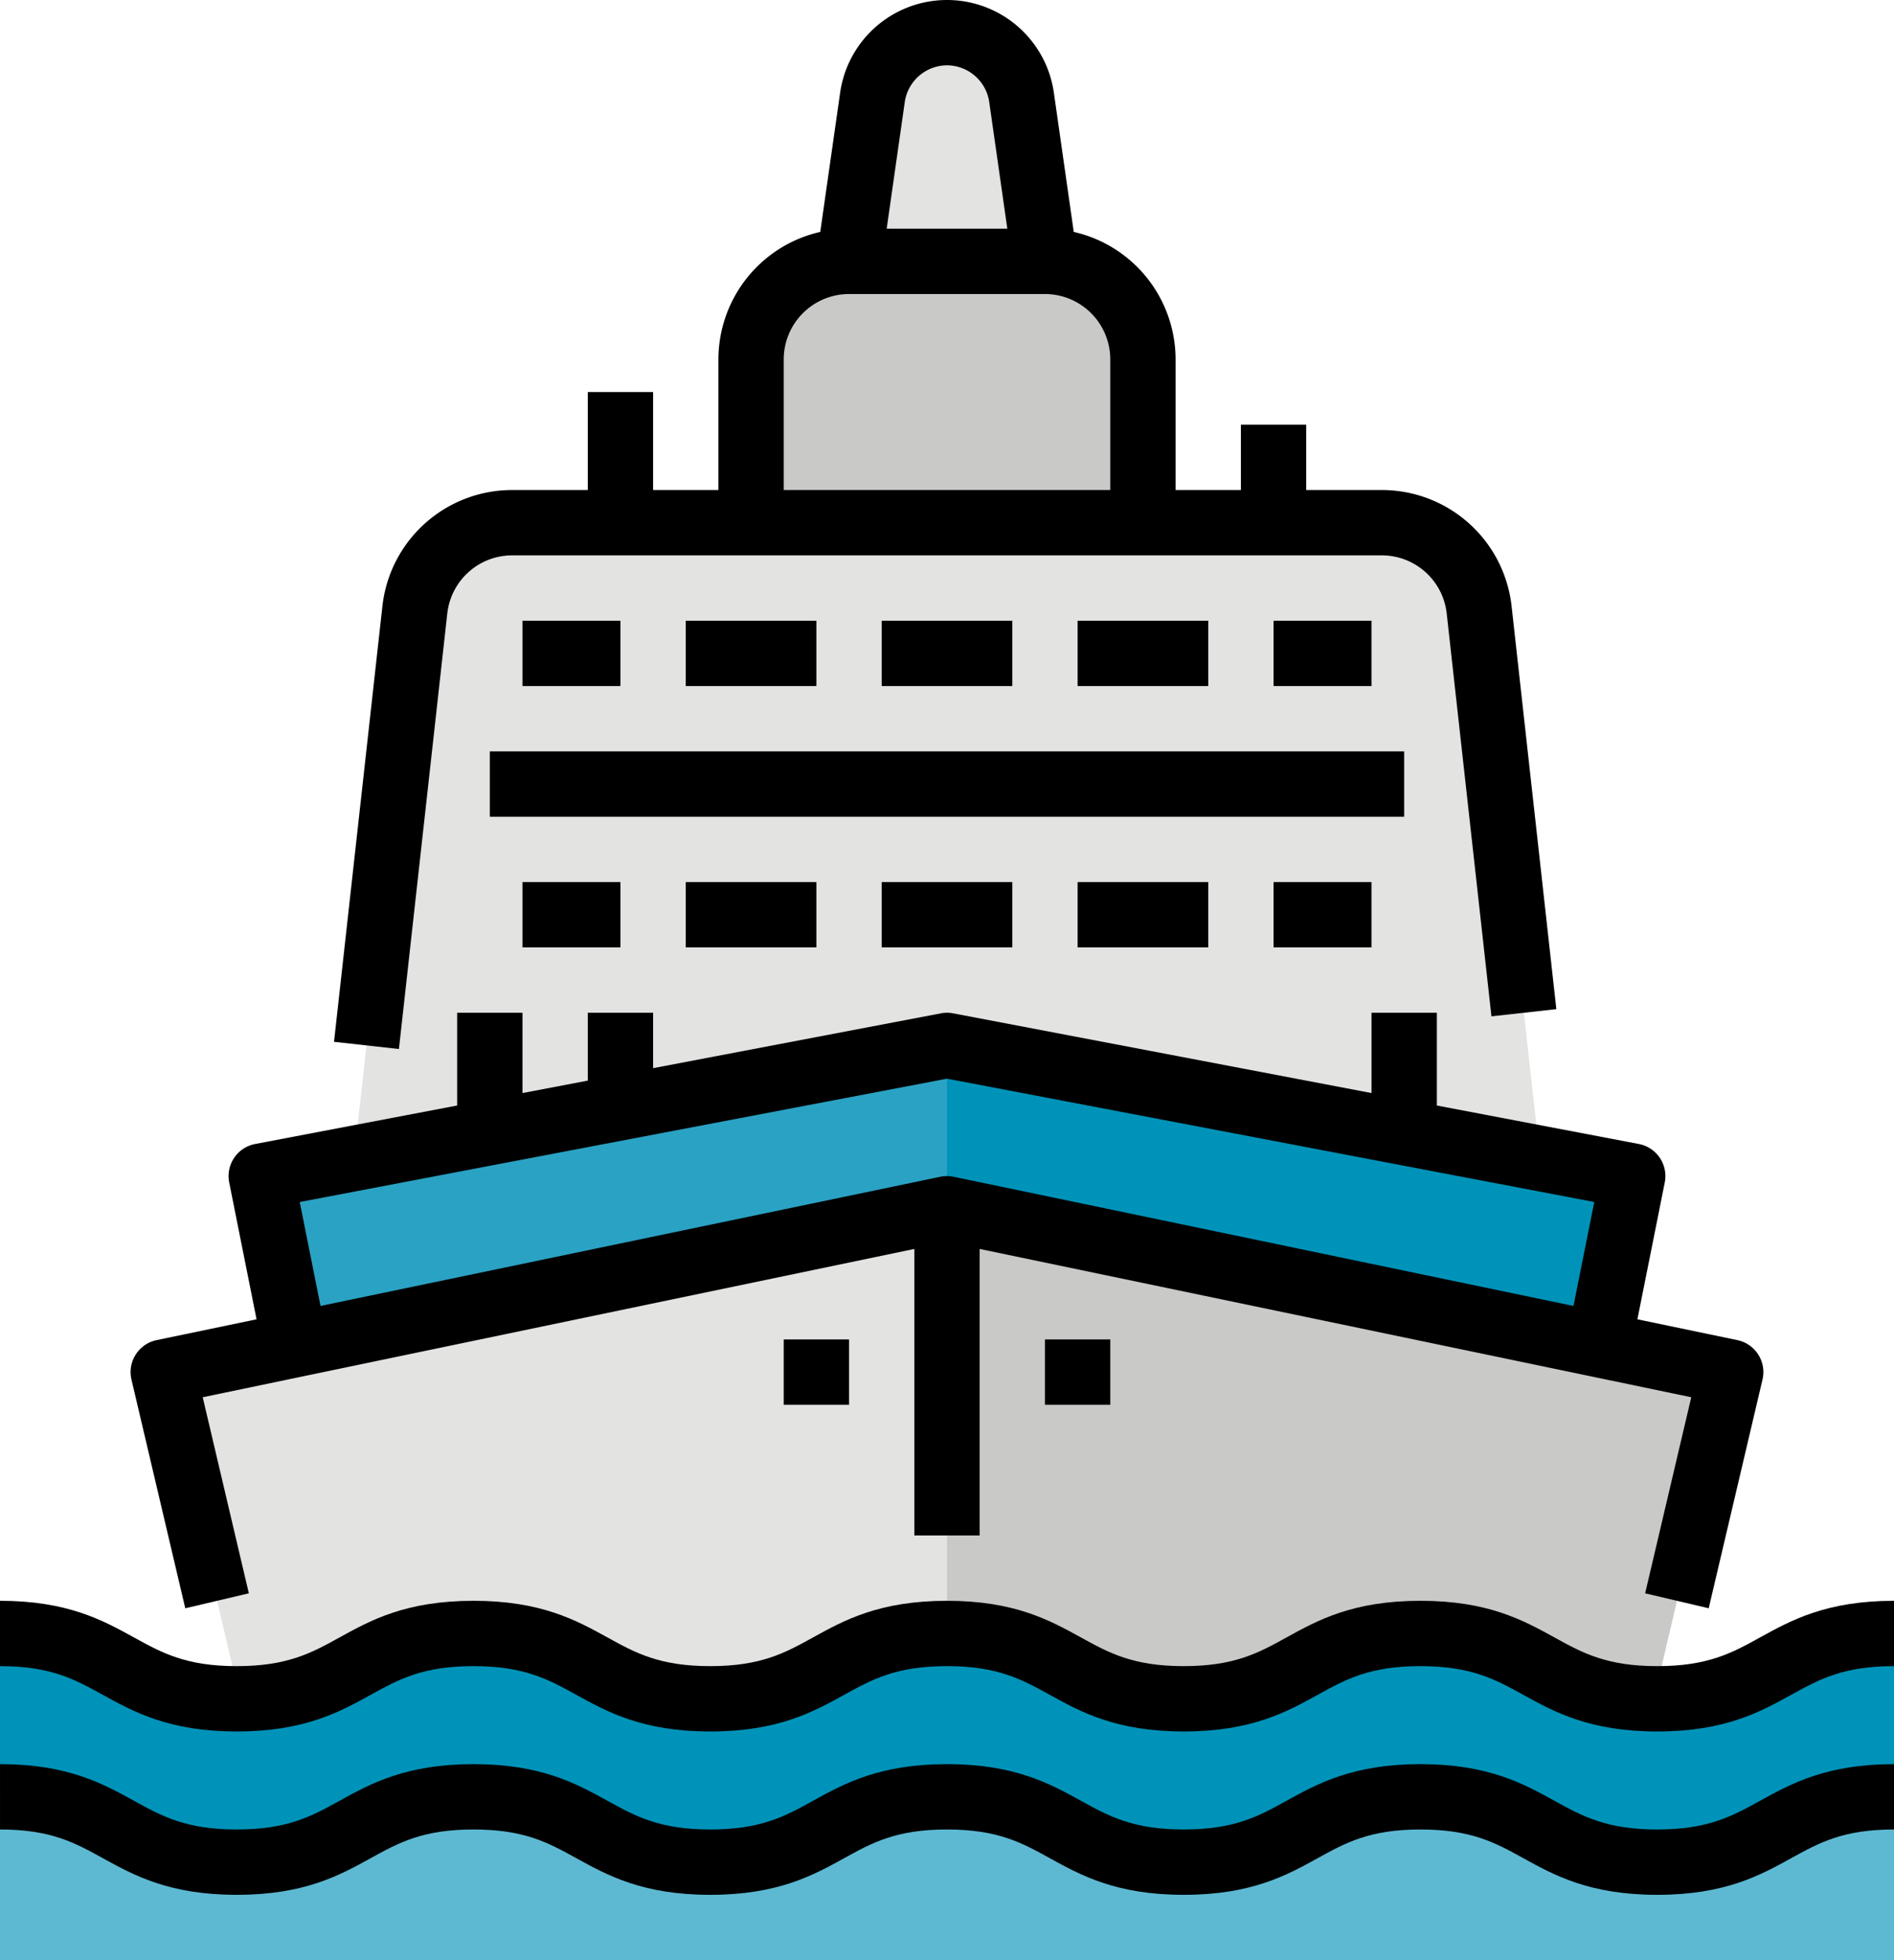
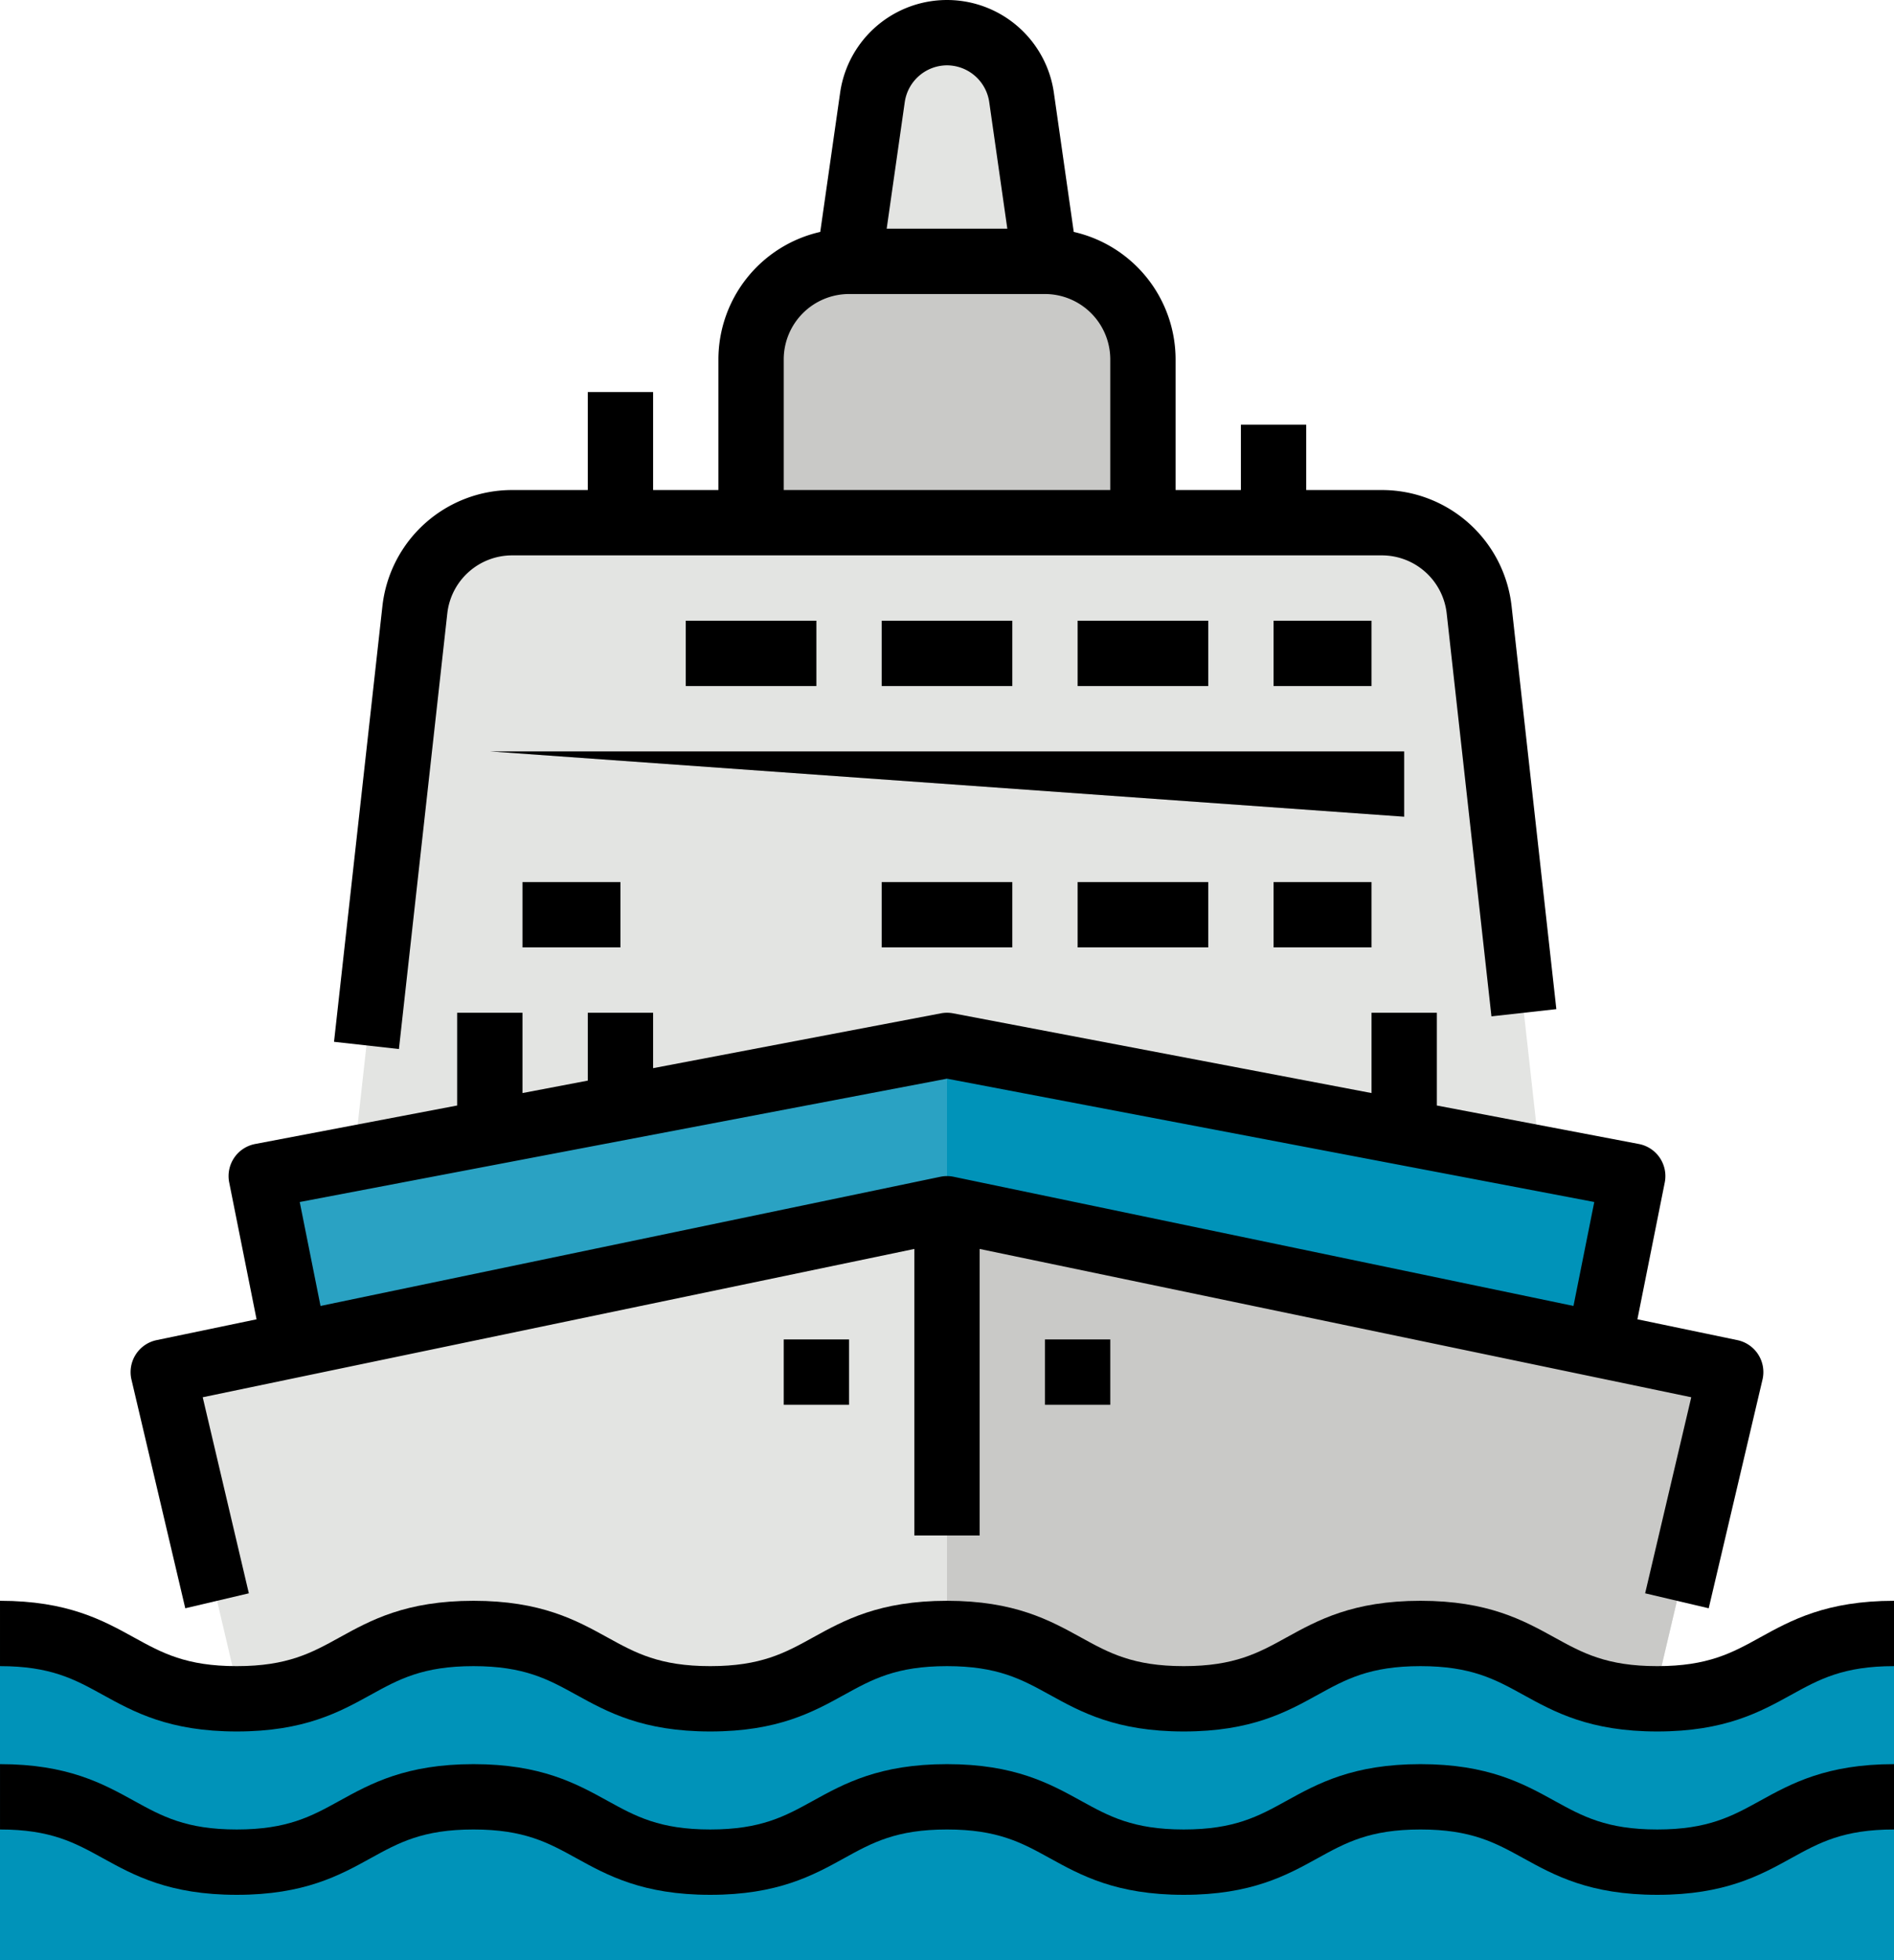
<svg xmlns="http://www.w3.org/2000/svg" height="480.0" preserveAspectRatio="xMidYMid meet" version="1.0" viewBox="24.0 16.0 464.0 480.0" width="464.0" zoomAndPan="magnify">
  <g>
    <g id="change1_1">
      <path d="M280,104H232V80l5.737-40.161A18.449,18.449,0,0,1,256,24h0a18.449,18.449,0,0,1,18.263,15.839L280,80Z" fill="#e3e4e2" />
    </g>
    <g id="change2_1">
      <path d="M208,176V104a24,24,0,0,1,24-24h48a24,24,0,0,1,24,24v72Z" fill="#c9c9c7" />
    </g>
    <g id="change1_2">
      <path d="M408,360,386.372,165.35A24,24,0,0,0,362.519,144H149.481a24,24,0,0,0-23.853,21.35L104,360Z" fill="#e3e4e2" />
    </g>
    <g id="change3_1">
      <path d="M104 384L88 304 256 272 424 304 408 384 104 384z" fill="#2aa2c3" />
    </g>
    <g id="change4_1">
      <path d="M408 384L256 384 256 272 424 304 408 384z" fill="#0093b9" />
    </g>
    <g id="change1_3">
      <path d="M96 488L64 352 256 312 448 352 416 488 96 488z" fill="#e3e4e2" />
    </g>
    <g id="change2_2">
      <path d="M256 312L448 352 416 488 256 488 256 312z" fill="#c9c9c7" />
    </g>
    <g id="change4_2">
      <path d="M488,496H24V416c29,0,29,16,58,16s29-16,58-16,29,16,58,16,29-16,58-16,29,16,58,16,29-16,58-16,29,16,58,16,29-16,58-16Z" fill="#0093b9" />
    </g>
    <g id="change5_1">
-       <path d="M488,496H24V456c29,0,29,16,58,16s29-16,58-16,29,16,58,16,29-16,58-16,29,16,58,16,29-16,58-16,29,16,58,16,29-16,58-16Z" fill="#5db9d2" />
-     </g>
+       </g>
    <g id="change6_1">
      <path d="M455.134,417c-6.813,3.759-12.7,7-25.138,7s-18.324-3.246-25.137-7c-7.643-4.216-16.305-9-32.866-9s-25.223,4.779-32.866,9c-6.812,3.759-12.695,7-25.135,7s-18.323-3.246-25.136-7c-7.642-4.216-16.3-9-32.864-9s-25.221,4.779-32.863,9c-6.812,3.759-12.695,7-25.133,7s-18.323-3.246-25.135-7c-7.642-4.216-16.3-9-32.864-9s-25.223,4.779-32.865,9c-6.812,3.759-12.7,7-25.135,7s-18.322-3.246-25.134-7c-7.642-4.216-16.3-9-32.863-9v16c12.438,0,18.322,3.246,25.134,7,7.642,4.216,16.3,9,32.863,9s25.223-4.779,32.865-9c6.812-3.759,12.7-7,25.135-7s18.322,3.246,25.134,7c7.642,4.216,16.305,9,32.865,9s25.221-4.779,32.862-9c6.812-3.759,12.695-7,25.134-7s18.322,3.246,25.135,7c7.642,4.216,16.3,9,32.865,9s25.222-4.779,32.865-9c6.812-3.759,12.7-7,25.136-7s18.324,3.246,25.137,7c7.643,4.216,16.305,9,32.866,9s25.224-4.779,32.866-9c6.813-3.759,12.7-7,25.138-7V408C471.438,408,462.776,412.779,455.134,417Z" fill="inherit" />
    </g>
    <g id="change6_2">
      <path d="M430,464c-12.44,0-18.324-3.246-25.137-7-7.643-4.216-16.305-9-32.866-9s-25.223,4.779-32.866,9c-6.812,3.759-12.695,7-25.135,7s-18.323-3.246-25.136-7c-7.642-4.216-16.3-9-32.864-9s-25.221,4.779-32.863,9c-6.812,3.759-12.695,7-25.133,7s-18.323-3.246-25.135-7c-7.642-4.216-16.3-9-32.864-9s-25.223,4.779-32.865,9c-6.812,3.759-12.7,7-25.135,7s-18.322-3.246-25.134-7c-7.642-4.216-16.3-9-32.863-9v16c12.438,0,18.322,3.246,25.134,7,7.642,4.216,16.3,9,32.863,9s25.223-4.779,32.865-9c6.812-3.759,12.7-7,25.135-7s18.322,3.246,25.134,7c7.642,4.216,16.305,9,32.865,9s25.221-4.779,32.862-9c6.812-3.759,12.695-7,25.134-7s18.322,3.246,25.135,7c7.642,4.216,16.3,9,32.865,9s25.222-4.779,32.865-9c6.812-3.759,12.7-7,25.136-7s18.324,3.246,25.137,7c7.643,4.216,16.305,9,32.866,9s25.224-4.779,32.866-9c6.813-3.759,12.7-7,25.138-7V448c-16.562,0-25.224,4.779-32.866,9C448.321,460.754,442.437,464,430,464Z" fill="inherit" />
    </g>
    <g id="change6_3">
      <path d="M69.389,409.832l15.574-3.664-11.3-48.01L248,321.839V392h16V321.839l174.333,36.319-11.3,48.01,15.574,3.664,13.176-56a8,8,0,0,0-6.155-9.664l-24.49-5.1,6.7-33.5a8,8,0,0,0-6.348-9.427L376,286.714V264H360v19.666L257.5,264.142a7.934,7.934,0,0,0-2.994,0L184,277.571V264H168v16.618l-16,3.048V264H136v22.714l-49.5,9.428a8,8,0,0,0-6.348,9.427l6.7,33.5-24.49,5.1a8,8,0,0,0-6.155,9.664Zm28.04-99.484L256,280.144l158.571,30.2L409.478,335.8,257.632,304.168a7.976,7.976,0,0,0-3.264,0L102.522,335.8Z" fill="inherit" />
    </g>
    <g id="change6_4">
      <path d="M133.579,166.233A15.983,15.983,0,0,1,149.481,152H362.519a15.983,15.983,0,0,1,15.9,14.233l10.961,98.651,15.9-1.768-10.962-98.65A31.966,31.966,0,0,0,362.519,136H344V120H328v16H312V104a32.051,32.051,0,0,0-24.948-31.208l-4.87-34.085a26.448,26.448,0,0,0-52.364,0l-4.87,34.085A32.051,32.051,0,0,0,200,104v32H184V112H168v24H149.481a31.966,31.966,0,0,0-31.8,28.466l-11.85,106.65,15.9,1.768ZM256,32a10.5,10.5,0,0,1,10.343,8.971L270.776,72H241.224l4.433-31.029A10.5,10.5,0,0,1,256,32Zm-40,72a16.019,16.019,0,0,1,16-16h48a16.019,16.019,0,0,1,16,16v32H216Z" fill="inherit" />
    </g>
    <g id="change6_5">
-       <path d="M152 168H176V184H152z" fill="inherit" />
-     </g>
+       </g>
    <g id="change6_6">
      <path d="M192 168H224V184H192z" fill="inherit" />
    </g>
    <g id="change6_7">
      <path d="M240 168H272V184H240z" fill="inherit" />
    </g>
    <g id="change6_8">
      <path d="M288 168H320V184H288z" fill="inherit" />
    </g>
    <g id="change6_9">
      <path d="M336 168H360V184H336z" fill="inherit" />
    </g>
    <g id="change6_10">
-       <path d="M144 200H368V216H144z" fill="inherit" />
+       <path d="M144 200H368V216z" fill="inherit" />
    </g>
    <g id="change6_11">
      <path d="M152 232H176V248H152z" fill="inherit" />
    </g>
    <g id="change6_12">
-       <path d="M192 232H224V248H192z" fill="inherit" />
-     </g>
+       </g>
    <g id="change6_13">
      <path d="M240 232H272V248H240z" fill="inherit" />
    </g>
    <g id="change6_14">
      <path d="M288 232H320V248H288z" fill="inherit" />
    </g>
    <g id="change6_15">
      <path d="M336 232H360V248H336z" fill="inherit" />
    </g>
    <g id="change6_16">
      <path d="M280 344H296V360H280z" fill="inherit" />
    </g>
    <g id="change6_17">
      <path d="M216 344H232V360H216z" fill="inherit" />
    </g>
  </g>
</svg>